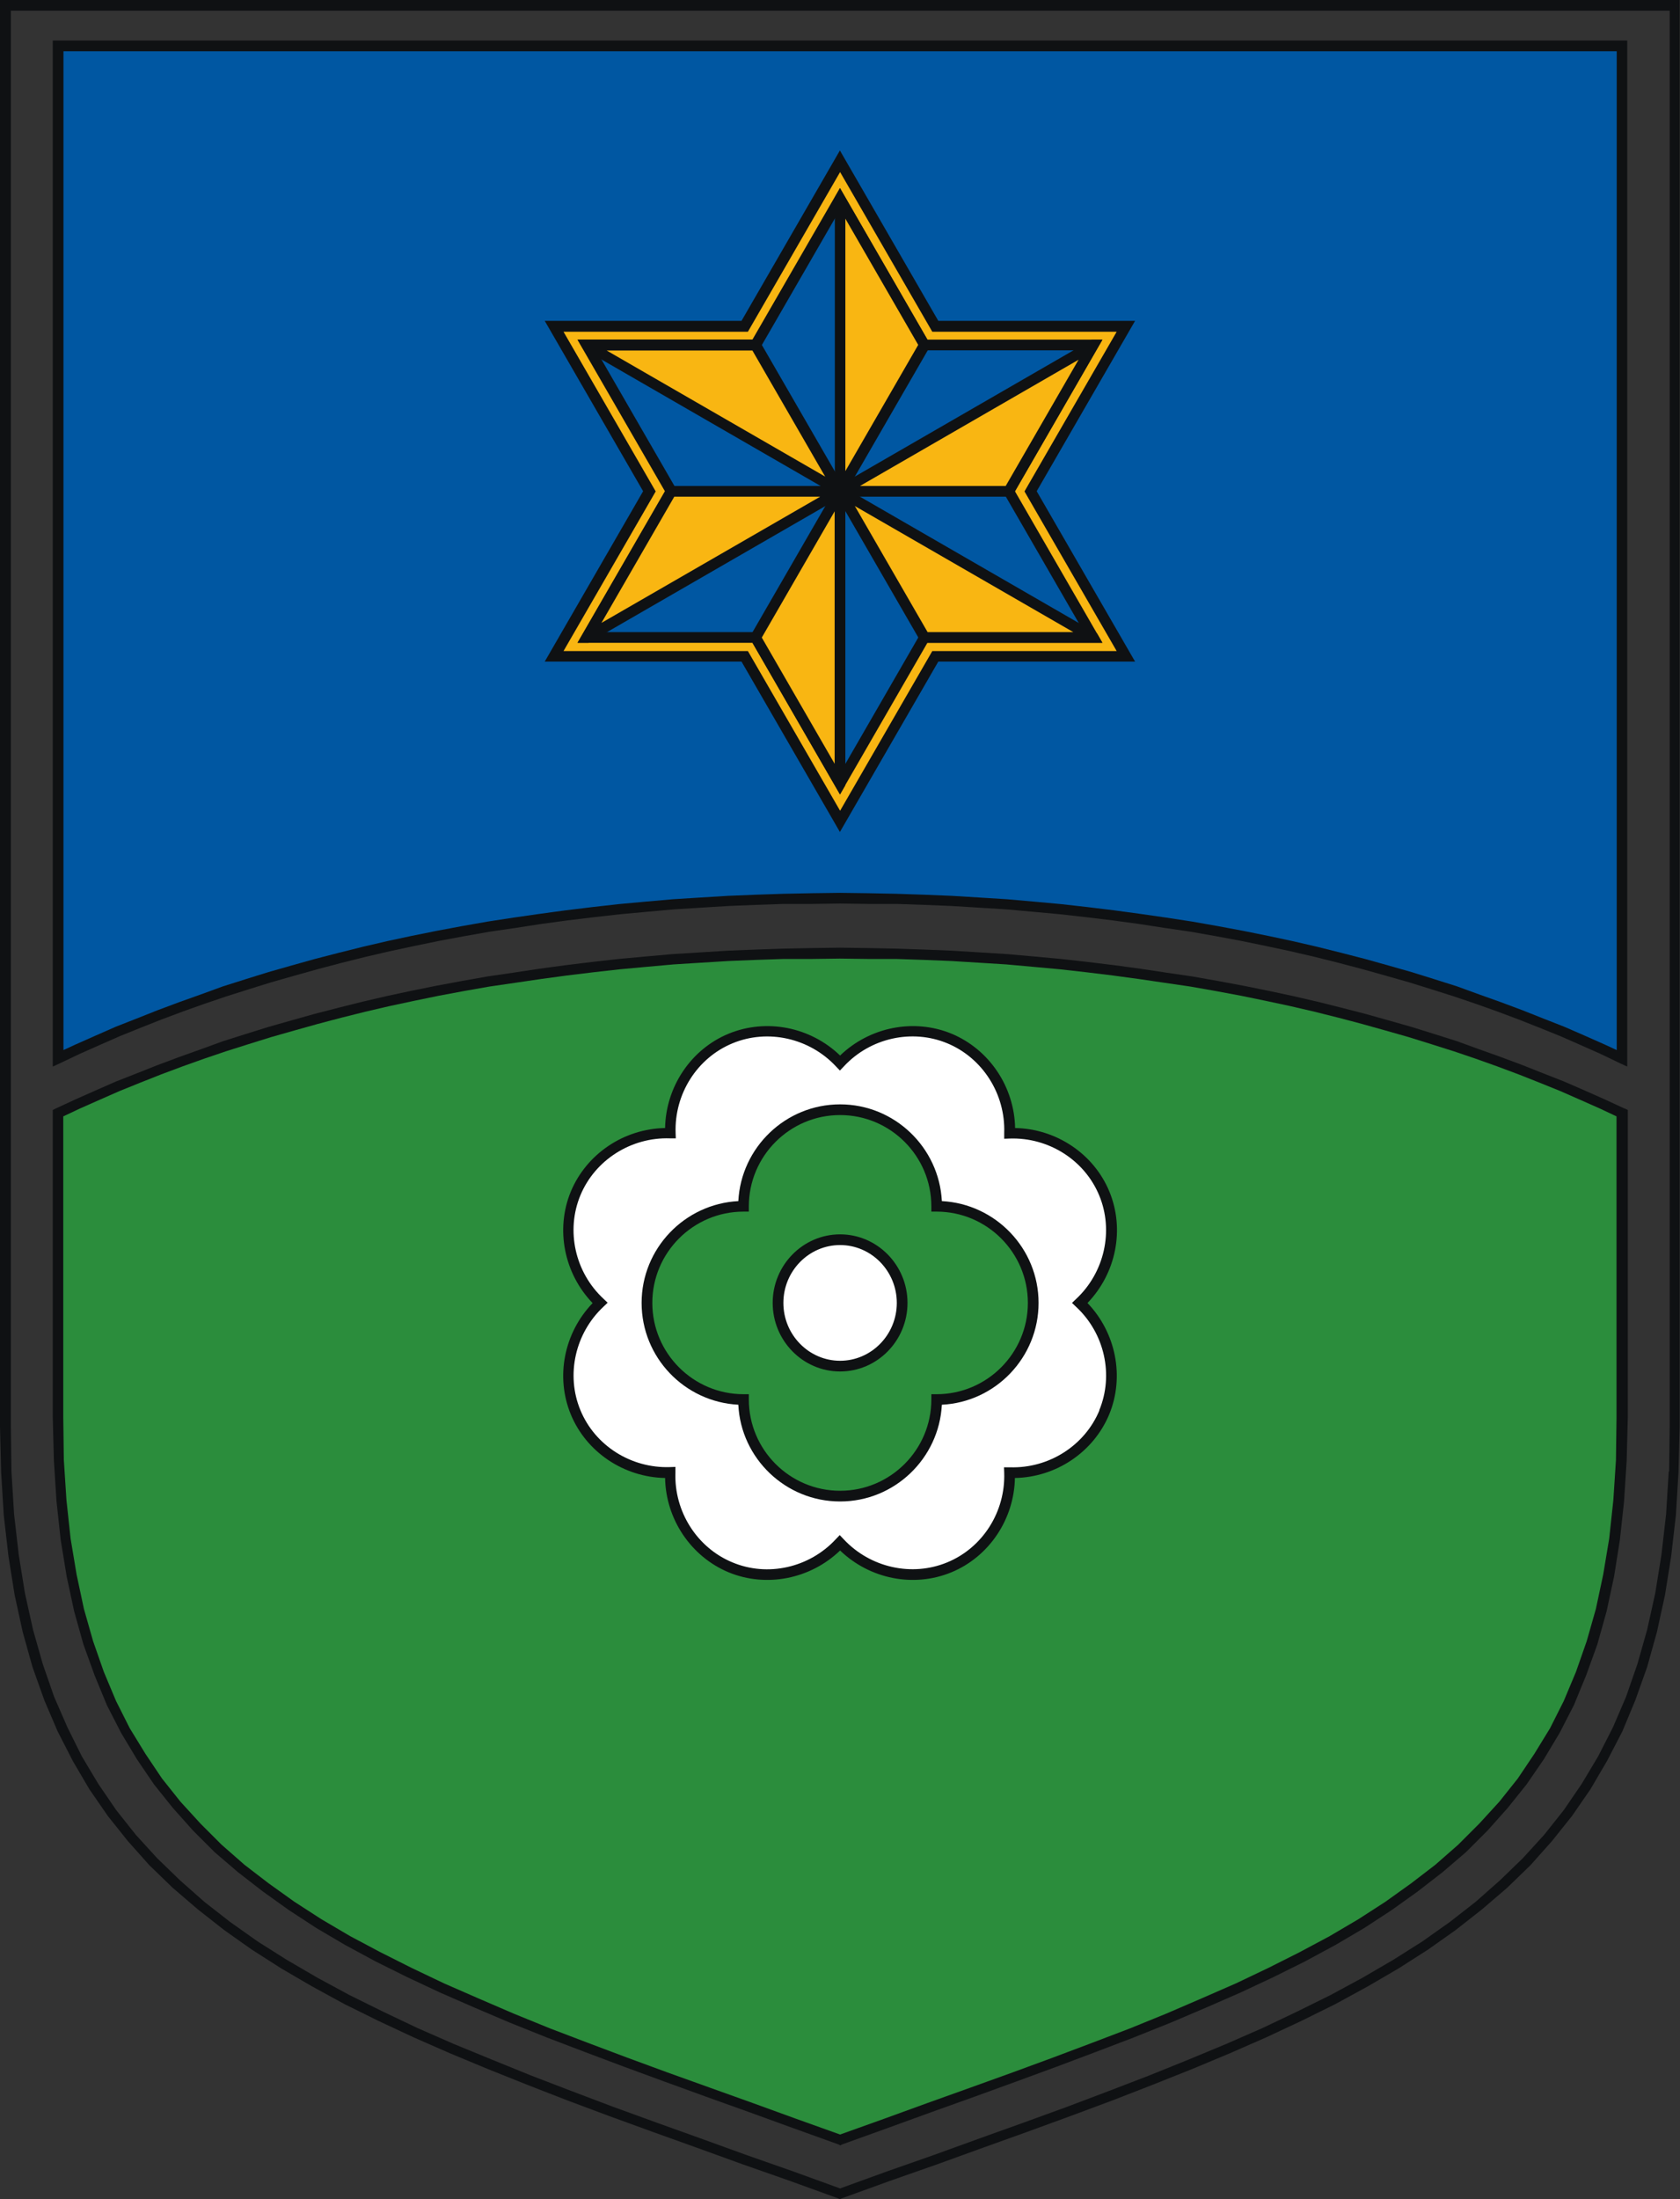
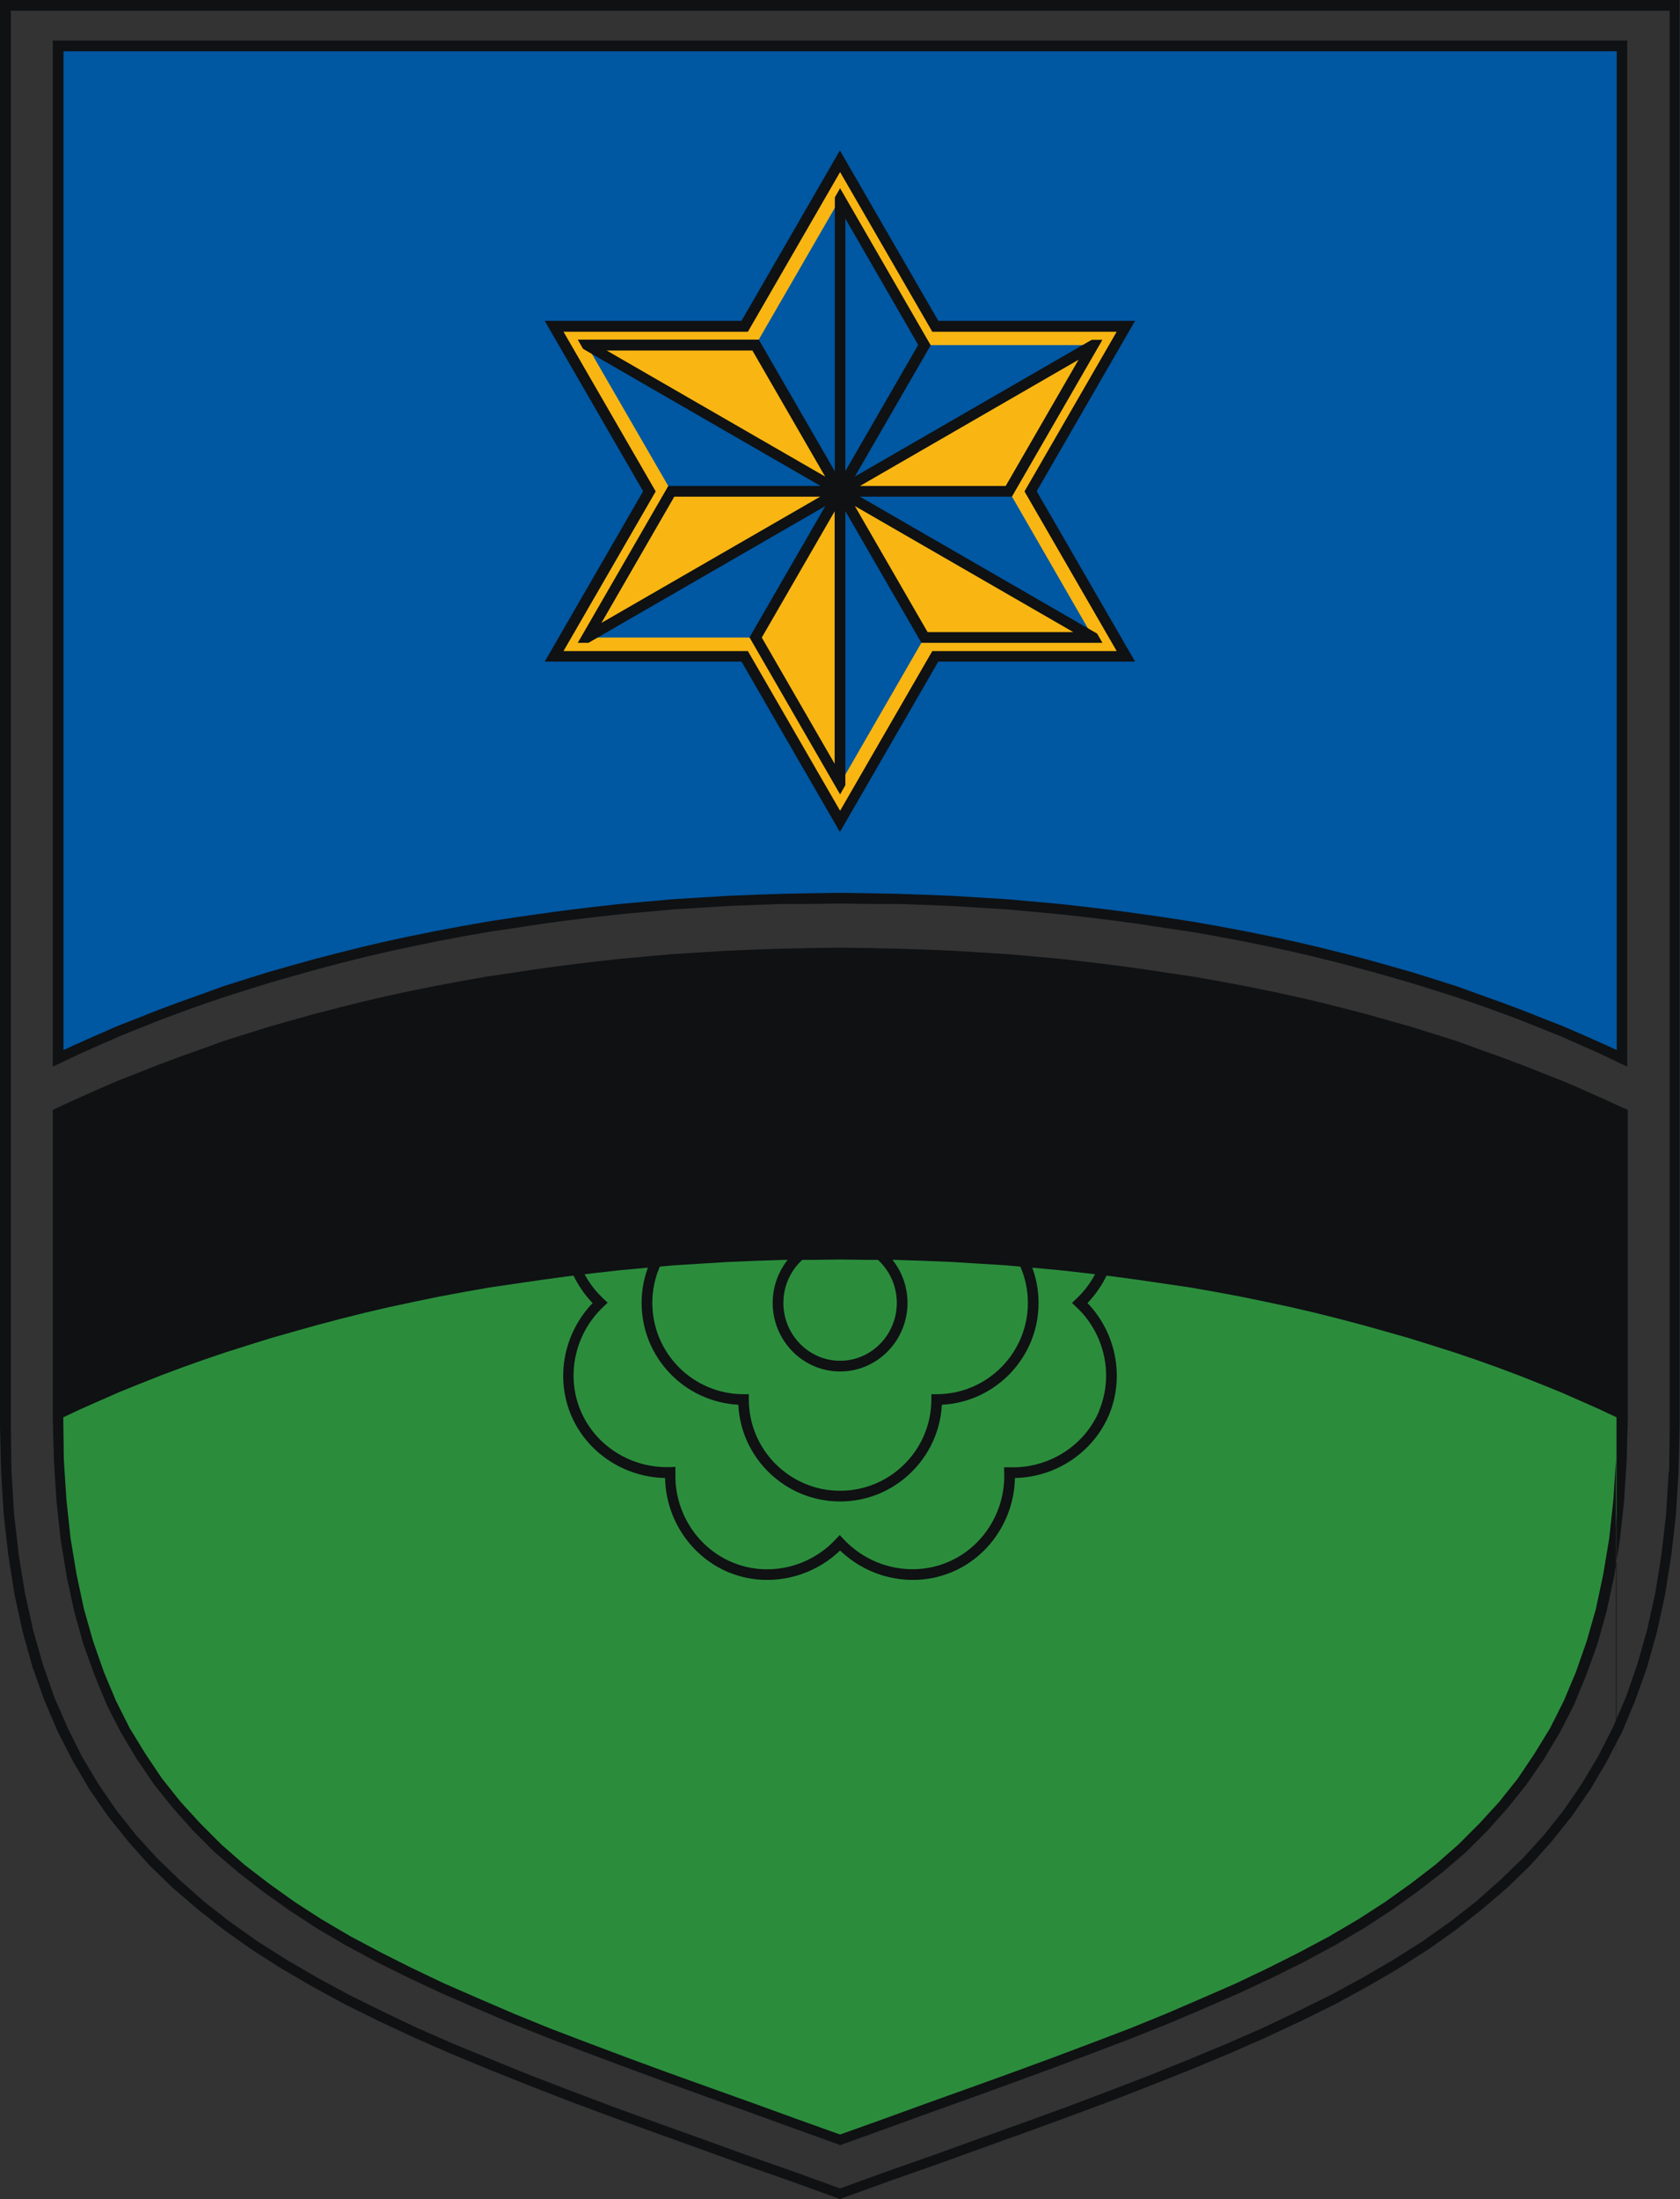
<svg xmlns="http://www.w3.org/2000/svg" id="Layer_2" viewBox="0 0 89.47 117.07">
  <rect x="0" y="0" width="89.47" height="117.07" fill="#333333" stroke="none" />
  <defs>
    <style>.cls-1{fill:#fff;}.cls-1,.cls-2,.cls-3,.cls-4,.cls-5{fill-rule:evenodd;}.cls-2{fill:#2b8d3c;}.cls-3{fill:#0057a2;}.cls-4{fill:#f9b612;}.cls-5{fill:#0f1113;}</style>
  </defs>
  <g id="Layer_1-2">
    <path class="cls-5" d="M89.19,0H0v75.93l.06,2.43.14,2.3.25,2.18.33,2.07.43,1.97.52,1.86.63,1.77.71,1.66.81,1.58.88,1.5.98,1.42,1.07,1.34,1.14,1.28,1.25,1.21,1.33,1.14,1.4,1.1,1.47,1.04,1.58,1.01,1.63.95,1.74.95,1.78.88,1.88.88,1.94.85,2.02.84,2.1.84,2.16.84,2.22.83,2.31.84,2.37.85,2.43.88,2.51.88,2.57.93.09.05.09-.05,2.57-.93,2.51-.88,2.43-.88,2.37-.85,2.3-.84,2.23-.83,2.16-.84,2.11-.84,2.01-.84,1.94-.85,1.88-.88,1.78-.88,1.74-.95,1.63-.95,1.58-1.01,1.47-1.04,1.4-1.1,1.33-1.14,1.25-1.21,1.14-1.28,1.07-1.34.98-1.42.88-1.5.82-1.58.69-1.66.63-1.77.52-1.86.43-1.97.33-2.07.25-2.18.14-2.3.06-2.43V0h-.28ZM88.87,78.33l-.14,2.27-.25,2.18-.33,2.04-.43,1.94-.52,1.83-.6,1.73-.7,1.63-.79,1.55-.88,1.47-.95,1.39-1.04,1.31-1.14,1.25-1.22,1.18-1.29,1.14-1.37,1.07-1.47,1.04-1.55.98-1.63.95-1.7.92-1.78.88-1.85.88-1.94.85-2,.83-2.08.84-2.16.83-2.22.84-2.31.84-2.37.85-2.43.88-2.51.88-2.48.9-2.48-.9-2.51-.88-2.43-.88-2.37-.85-2.31-.84-2.22-.84-2.16-.83-2.07-.84-2.02-.83-1.94-.85-1.85-.88-1.78-.88-1.7-.92-1.63-.95-1.55-.98-1.47-1.04-1.37-1.07-1.29-1.14-1.22-1.18-1.14-1.25-1.04-1.31-.95-1.39-.88-1.47-.77-1.55-.71-1.63-.6-1.73-.52-1.83-.43-1.94-.33-2.04-.25-2.18-.14-2.27-.03-2.4V.57h88.34v75.36l-.03,2.4Z" />
    <polygon class="cls-3" points="3.09 56.34 3.09 2.44 86.38 2.44 86.38 56.34 85.34 55.85 84.28 55.38 83.21 54.91 82.1 54.46 81 54.02 79.85 53.6 78.69 53.19 77.52 52.78 76.32 52.4 75.11 52.02 73.88 51.67 72.63 51.32 71.37 50.99 70.09 50.68 68.79 50.38 67.49 50.09 66.16 49.83 64.82 49.57 63.46 49.34 62.09 49.13 60.71 48.93 59.31 48.74 57.9 48.56 56.48 48.41 55.06 48.28 53.61 48.15 52.16 48.06 50.69 47.97 49.22 47.9 47.74 47.85 46.24 47.84 44.74 47.82 43.24 47.84 41.74 47.85 40.25 47.9 38.79 47.97 37.32 48.06 35.87 48.15 34.41 48.28 32.99 48.41 31.57 48.56 30.17 48.74 28.76 48.93 27.39 49.13 26.02 49.34 24.66 49.57 23.32 49.83 21.99 50.09 20.68 50.38 19.39 50.68 18.11 50.99 16.84 51.32 15.6 51.67 14.37 52.02 13.15 52.4 11.95 52.78 10.78 53.19 9.63 53.6 8.48 54.02 7.37 54.46 6.27 54.91 5.19 55.38 4.14 55.85 3.09 56.34" />
    <path class="cls-5" d="M86.38,2.16H2.81v54.62l.41-.19,1.03-.49,1.06-.47,1.07-.47,1.09-.44,1.11-.44,1.15-.43,1.15-.41,1.15-.39,1.2-.38,1.22-.38,1.23-.35,1.25-.35,1.25-.33,1.28-.32,1.29-.3,1.31-.28,1.31-.27,1.34-.25,1.36-.24,1.37-.2,1.36-.21,1.4-.19,1.4-.17,1.42-.16,1.42-.13,1.44-.13,1.45-.09,1.47-.09,1.47-.06,1.47-.05h1.5l1.5-.02,1.5.02h1.5l1.47.05,1.47.06,1.47.09,1.45.09,1.44.13,1.42.13,1.42.16,1.4.17,1.4.19,1.36.21,1.37.2,1.36.24,1.34.25,1.31.27,1.31.28,1.29.3,1.28.32,1.25.33,1.25.35,1.23.35,1.22.38,1.2.38,1.15.39,1.15.41,1.15.43,1.11.44,1.09.44,1.07.47,1.06.47,1.02.49.41.19V2.16h-.28ZM84.39,55.13l-1.08-.47-1.12-.44-1.11-.44-1.15-.43-1.15-.41-1.18-.43-1.2-.38-1.22-.38-1.23-.35-1.25-.35-1.28-.33-1.28-.32-1.3-.3-1.31-.28-1.34-.27-1.34-.25-1.36-.24-1.37-.21-1.39-.2-1.4-.19-1.4-.17-1.42-.16-1.42-.13-1.47-.13-1.45-.09-1.47-.09-1.47-.06-1.5-.05-1.5-.03-1.5-.02-1.5.02-1.5.03-1.5.05-1.47.06-1.47.09-1.45.09-1.47.13-1.42.13-1.42.16-1.4.17-1.4.19-1.39.2-1.37.21-1.36.24-1.34.25-1.34.27-1.31.28-1.29.3-1.28.32-1.28.33-1.25.35-1.23.35-1.22.38-1.2.38-1.18.43-1.15.41-1.15.43-1.11.44-1.12.44-1.07.47-1.06.47-.65.3V2.73h82.72v53.17l-.65-.3-1.06-.47Z" />
    <polyline class="cls-2" points="3.09 59.26 4.14 58.77 5.19 58.3 6.27 57.82 7.37 57.38 8.48 56.94 9.63 56.51 10.78 56.1 11.95 55.69 13.15 55.32 14.37 54.94 15.6 54.59 16.84 54.24 18.11 53.91 19.39 53.6 20.68 53.3 21.99 53.01 23.32 52.74 24.66 52.49 26.02 52.26 27.39 52.05 28.76 51.85 30.17 51.66 31.57 51.48 32.99 51.32 34.41 51.2 35.87 51.07 37.32 50.98 38.79 50.88 40.25 50.82 41.74 50.77 43.24 50.76 44.74 50.74 46.24 50.76 47.74 50.77 49.22 50.82 50.69 50.88 52.16 50.98 53.61 51.07 55.06 51.2 56.48 51.32 57.9 51.48 59.31 51.66 60.71 51.85 62.09 52.05 63.46 52.26 64.82 52.49 66.16 52.74 67.49 53.01 68.79 53.3 70.09 53.6 71.37 53.91 72.63 54.24 73.88 54.59 75.11 54.94 76.32 55.32 77.52 55.69 78.69 56.1 79.85 56.51 81 56.94 82.1 57.38 83.21 57.82 84.28 58.3 85.34 58.77 86.38 59.26 86.38 75.46 86.33 77.73 86.19 79.89 85.97 81.93 85.65 83.86 85.26 85.71 84.77 87.44 84.19 89.08 83.54 90.65 82.8 92.11 81.96 93.5 81.06 94.83 80.07 96.07 78.99 97.26 77.86 98.39 76.62 99.46 75.31 100.47 73.94 101.45 72.49 102.4 70.96 103.3 69.35 104.16 67.67 105 65.94 105.82 64.11 106.62 62.23 107.43 60.27 108.22 58.25 108.99 56.15 109.78 54 110.57 51.78 111.37 49.49 112.19 47.15 113.04 44.74 113.91 42.32 113.04 39.99 112.19 37.7 111.37 35.47 110.57 33.32 109.78 31.22 108.99 29.2 108.22 27.25 107.43 25.37 106.62 23.54 105.82 21.8 105 20.13 104.16 18.52 103.3 16.99 102.4 15.53 101.45 14.16 100.47 12.85 99.46 11.62 98.39 10.48 97.26 9.41 96.07 8.41 94.83 7.51 93.5 6.68 92.11 5.94 90.65 5.29 89.08 4.7 87.44 4.22 85.71 3.82 83.86 3.5 81.93 3.28 79.89 3.14 77.73 3.09 75.46 3.09 59.26" />
-     <path class="cls-5" d="M86.51,59.01l-1.06-.49-1.06-.47-1.08-.47-1.12-.44-1.11-.44-1.15-.43-1.15-.41-1.18-.43-1.2-.38-1.22-.38-1.23-.35-1.25-.35-1.28-.33-1.28-.32-1.3-.3-1.31-.28-1.34-.27-1.34-.25-1.36-.24-1.37-.2-1.39-.21-1.4-.19-1.4-.17-1.42-.16-1.42-.13-1.47-.13-1.45-.09-1.47-.09-1.47-.06-1.5-.05-1.5-.03-1.5-.02-1.5.02-1.5.03-1.5.05-1.47.06-1.47.09-1.45.09-1.47.13-1.42.13-1.42.16-1.4.17-1.4.19-1.39.21-1.37.2-1.36.24-1.34.25-1.34.27-1.31.28-1.29.3-1.28.32-1.28.33-1.25.35-1.23.35-1.22.38-1.2.38-1.18.43-1.15.41-1.15.43-1.11.44-1.12.44-1.07.47-1.06.47-1.06.49-.16.08v16.37l.06,2.29.14,2.18.22,2.03.32,1.96.4,1.86.49,1.75.6,1.66.65,1.58.76,1.48.84,1.4.91,1.34,1.01,1.26,1.07,1.2,1.15,1.15,1.25,1.07,1.33,1.03,1.37.98,1.47.96,1.53.9,1.63.88,1.67.83,1.75.82,1.83.8,1.88.8,1.97.79,2.02.77,2.1.79,2.15.79,2.23.81,2.29.82,2.34.85,2.42.87.09.05.09-.05,2.42-.87,2.34-.85,2.29-.82,2.23-.81,2.15-.79,2.1-.79,2.02-.77,1.97-.79,1.88-.8,1.83-.8,1.75-.82,1.67-.83,1.63-.88,1.53-.9,1.47-.96,1.37-.98,1.33-1.03,1.25-1.07,1.15-1.15,1.07-1.2,1.01-1.26.92-1.34.84-1.4.76-1.48.65-1.58.6-1.66.49-1.75.4-1.86.31-1.96.22-2.03.14-2.18.06-2.29v-16.37l-.16-.08ZM86.06,77.71l-.14,2.15-.22,2.04-.32,1.92-.39,1.83-.49,1.72-.57,1.63-.65,1.55-.73,1.45-.84,1.37-.88,1.31-.98,1.23-1.07,1.17-1.12,1.12-1.22,1.07-1.29.99-1.37.98-1.44.93-1.53.9-1.59.85-1.67.84-1.72.82-1.83.8-1.88.81-1.94.79-2.02.77-2.1.79-2.15.79-2.22.8-2.29.82-2.34.85-2.32.83-2.32-.83-2.34-.85-2.29-.82-2.23-.8-2.15-.79-2.1-.79-2.02-.77-1.94-.79-1.88-.81-1.83-.8-1.72-.82-1.67-.84-1.6-.85-1.53-.9-1.44-.93-1.37-.98-1.29-.99-1.22-1.07-1.12-1.12-1.07-1.17-.98-1.23-.88-1.31-.84-1.37-.73-1.45-.65-1.55-.57-1.63-.49-1.72-.39-1.83-.32-1.92-.22-2.04-.14-2.15-.03-2.26v-16.02l.87-.41,1.06-.47,1.07-.47,1.09-.44,1.11-.44,1.15-.43,1.15-.41,1.15-.39,1.2-.38,1.22-.38,1.23-.35,1.25-.35,1.25-.33,1.28-.32,1.29-.3,1.31-.28,1.31-.27,1.34-.25,1.36-.24,1.37-.2,1.36-.2,1.4-.19,1.4-.17,1.42-.16,1.42-.13,1.44-.13,1.45-.09,1.47-.09,1.47-.06,1.47-.05h1.5l1.5-.02,1.5.02h1.5l1.47.05,1.47.06,1.47.09,1.45.09,1.44.13,1.42.13,1.42.16,1.4.17,1.4.19,1.36.2,1.37.2,1.36.24,1.34.25,1.31.27,1.31.28,1.29.3,1.28.32,1.25.33,1.25.35,1.23.35,1.22.38,1.2.38,1.15.39,1.15.41,1.15.43,1.11.44,1.09.44,1.07.47,1.06.47.87.41v16.02l-.03,2.26Z" />
-     <path class="cls-1" d="M57.51,69.36c1.57-1.46,2.16-3.77,1.3-5.83-.85-2.06-2.9-3.28-5.04-3.2.08-2.14-1.14-4.19-3.2-5.04-2.06-.86-4.37-.27-5.83,1.3-1.46-1.57-3.77-2.16-5.83-1.3s-3.28,2.9-3.2,5.04c-2.14-.08-4.19,1.14-5.04,3.2-.86,2.06-.27,4.37,1.3,5.83-1.57,1.46-2.16,3.77-1.3,5.83.86,2.06,2.9,3.28,5.04,3.2-.08,2.14,1.14,4.19,3.2,5.04,2.06.86,4.37.27,5.83-1.3,1.46,1.57,3.77,2.16,5.83,1.3,2.06-.86,3.28-2.9,3.2-5.04,2.14.08,4.19-1.14,5.04-3.2.86-2.06.27-4.37-1.3-5.83Z" />
-     <path class="cls-2" d="M49.88,64.22c0-2.84-2.3-5.14-5.14-5.14s-5.14,2.3-5.14,5.14c-2.84,0-5.14,2.3-5.14,5.14s2.3,5.14,5.14,5.14c0,2.84,2.3,5.14,5.14,5.14s5.14-2.3,5.14-5.14c2.84,0,5.14-2.3,5.14-5.14s-2.3-5.14-5.14-5.14Z" />
+     <path class="cls-5" d="M86.51,59.01l-1.06-.49-1.06-.47-1.08-.47-1.12-.44-1.11-.44-1.15-.43-1.15-.41-1.18-.43-1.2-.38-1.22-.38-1.23-.35-1.25-.35-1.28-.33-1.28-.32-1.3-.3-1.31-.28-1.34-.27-1.34-.25-1.36-.24-1.37-.2-1.39-.21-1.4-.19-1.4-.17-1.42-.16-1.42-.13-1.47-.13-1.45-.09-1.47-.09-1.47-.06-1.5-.05-1.5-.03-1.5-.02-1.5.02-1.5.03-1.5.05-1.47.06-1.47.09-1.45.09-1.47.13-1.42.13-1.42.16-1.4.17-1.4.19-1.39.21-1.37.2-1.36.24-1.34.25-1.34.27-1.31.28-1.29.3-1.28.32-1.28.33-1.25.35-1.23.35-1.22.38-1.2.38-1.18.43-1.15.41-1.15.43-1.11.44-1.12.44-1.07.47-1.06.47-1.06.49-.16.08v16.37l.06,2.29.14,2.18.22,2.03.32,1.96.4,1.86.49,1.75.6,1.66.65,1.58.76,1.48.84,1.4.91,1.34,1.01,1.26,1.07,1.2,1.15,1.15,1.25,1.07,1.33,1.03,1.37.98,1.47.96,1.53.9,1.63.88,1.67.83,1.75.82,1.83.8,1.88.8,1.97.79,2.02.77,2.1.79,2.15.79,2.23.81,2.29.82,2.34.85,2.42.87.09.05.09-.05,2.42-.87,2.34-.85,2.29-.82,2.23-.81,2.15-.79,2.1-.79,2.02-.77,1.97-.79,1.88-.8,1.83-.8,1.75-.82,1.67-.83,1.63-.88,1.53-.9,1.47-.96,1.37-.98,1.33-1.03,1.25-1.07,1.15-1.15,1.07-1.2,1.01-1.26.92-1.34.84-1.4.76-1.48.65-1.58.6-1.66.49-1.75.4-1.86.31-1.96.22-2.03.14-2.18.06-2.29v-16.37l-.16-.08ZM86.06,77.71l-.14,2.15-.22,2.04-.32,1.92-.39,1.83-.49,1.72-.57,1.63-.65,1.55-.73,1.45-.84,1.37-.88,1.31-.98,1.23-1.07,1.17-1.12,1.12-1.22,1.07-1.29.99-1.37.98-1.44.93-1.53.9-1.59.85-1.67.84-1.72.82-1.83.8-1.88.81-1.94.79-2.02.77-2.1.79-2.15.79-2.22.8-2.29.82-2.34.85-2.32.83-2.32-.83-2.34-.85-2.29-.82-2.23-.8-2.15-.79-2.1-.79-2.02-.77-1.94-.79-1.88-.81-1.83-.8-1.72-.82-1.67-.84-1.6-.85-1.53-.9-1.44-.93-1.37-.98-1.29-.99-1.22-1.07-1.12-1.12-1.07-1.17-.98-1.23-.88-1.31-.84-1.37-.73-1.45-.65-1.55-.57-1.63-.49-1.72-.39-1.83-.32-1.92-.22-2.04-.14-2.15-.03-2.26l.87-.41,1.06-.47,1.07-.47,1.09-.44,1.11-.44,1.15-.43,1.15-.41,1.15-.39,1.2-.38,1.22-.38,1.23-.35,1.25-.35,1.25-.33,1.28-.32,1.29-.3,1.31-.28,1.31-.27,1.34-.25,1.36-.24,1.37-.2,1.36-.2,1.4-.19,1.4-.17,1.42-.16,1.42-.13,1.44-.13,1.45-.09,1.47-.09,1.47-.06,1.47-.05h1.5l1.5-.02,1.5.02h1.5l1.47.05,1.47.06,1.47.09,1.45.09,1.44.13,1.42.13,1.42.16,1.4.17,1.4.19,1.36.2,1.37.2,1.36.24,1.34.25,1.31.27,1.31.28,1.29.3,1.28.32,1.25.33,1.25.35,1.23.35,1.22.38,1.2.38,1.15.39,1.15.41,1.15.43,1.11.44,1.09.44,1.07.47,1.06.47.87.41v16.02l-.03,2.26Z" />
    <path class="cls-5" d="M57.92,69.36c1.52-1.58,1.99-3.92,1.16-5.93,0,0,0,0,0,0-.83-2.01-2.83-3.34-5.02-3.38-.04-2.19-1.37-4.18-3.38-5.02,0,0,0,0,0,0-2.01-.83-4.36-.36-5.94,1.16-1.58-1.52-3.92-1.99-5.94-1.16,0,0,0,0,0,0-2.01.83-3.34,2.83-3.38,5.02-2.19.04-4.18,1.37-5.02,3.38,0,0,0,0,0,0-.83,2.01-.36,4.36,1.16,5.94-1.52,1.58-1.99,3.92-1.16,5.93,0,0,0,0,0,0,.83,2.01,2.83,3.34,5.02,3.38.04,2.19,1.37,4.18,3.38,5.02,0,0,0,0,0,0,2.01.83,4.36.36,5.94-1.16,1.58,1.52,3.92,1.99,5.93,1.16,0,0,0,0,0,0,2.01-.83,3.34-2.83,3.38-5.02,2.19-.04,4.18-1.37,5.02-3.38,0,0,0,0,0,0,.83-2.01.36-4.36-1.16-5.94ZM58.55,75.08c-.78,1.88-2.7,3.1-4.77,3.03h-.31s.01.29.01.29c.07,2.07-1.14,3.99-3.03,4.77-1.88.78-4.1.29-5.52-1.23l-.21-.22-.21.22c-1.41,1.52-3.63,2.02-5.51,1.23-1.88-.78-3.1-2.7-3.03-4.77v-.31s-.29.01-.29.01c-2.07.07-3.99-1.14-4.77-3.03-.78-1.88-.28-4.1,1.23-5.51l.22-.21-.22-.21c-1.52-1.41-2.01-3.63-1.23-5.51.78-1.88,2.7-3.1,4.77-3.03h.31s-.01-.29-.01-.29c-.07-2.07,1.14-3.99,3.03-4.77,1.88-.78,4.1-.28,5.51,1.23l.21.22.21-.22c1.41-1.52,3.63-2.01,5.51-1.23,1.88.78,3.1,2.7,3.03,4.77v.31s.29-.01.29-.01c2.07-.07,3.99,1.14,4.77,3.03.78,1.88.28,4.1-1.23,5.51l-.22.21.22.21c1.52,1.41,2.01,3.63,1.23,5.51Z" />
    <path class="cls-5" d="M50.16,63.94c-.15-2.86-2.52-5.15-5.42-5.15s-5.27,2.29-5.42,5.15c-2.86.15-5.15,2.52-5.15,5.42s2.28,5.27,5.15,5.42c.14,2.86,2.52,5.15,5.42,5.15s5.27-2.29,5.42-5.15c2.86-.14,5.15-2.52,5.15-5.42s-2.29-5.27-5.15-5.42ZM49.88,74.22h-.28v.28c0,2.68-2.18,4.86-4.86,4.86s-4.86-2.18-4.86-4.86v-.28h-.28c-2.68,0-4.86-2.18-4.86-4.86s2.18-4.86,4.86-4.86h.28v-.28c0-2.68,2.18-4.86,4.86-4.86s4.86,2.18,4.86,4.86v.28h.28c2.68,0,4.86,2.18,4.86,4.86s-2.18,4.86-4.86,4.86Z" />
-     <path class="cls-1" d="M48.04,69.36c0,1.86-1.48,3.37-3.31,3.37s-3.31-1.51-3.31-3.37,1.48-3.37,3.31-3.37,3.31,1.51,3.31,3.37Z" />
    <path class="cls-5" d="M47.76,69.36c0,1.7-1.36,3.08-3.02,3.08s-3.02-1.38-3.02-3.08,1.36-3.08,3.02-3.08,3.02,1.38,3.02,3.08ZM44.74,65.71c-1.98,0-3.59,1.64-3.59,3.65s1.61,3.65,3.59,3.65,3.59-1.64,3.59-3.65-1.61-3.65-3.59-3.65Z" />
    <polygon class="cls-4" points="49.81 17.36 44.74 8.58 39.66 17.36 29.52 17.36 34.59 26.15 29.52 34.94 39.66 34.94 44.74 43.73 49.81 34.94 59.96 34.94 54.88 26.15 59.96 17.36 49.81 17.36 49.81 17.36" />
    <polygon class="cls-3" points="49.23 18.37 44.74 10.58 40.24 18.37 40.24 18.37 31.25 18.37 35.75 26.15 35.75 26.15 31.25 33.94 40.24 33.94 40.24 33.94 44.74 41.72 49.23 33.94 49.23 33.94 58.22 33.94 53.73 26.15 53.73 26.15 58.22 18.37 49.23 18.37 49.23 18.37" />
-     <path class="cls-5" d="M54.05,26.15l4.66-8.07h-9.32l-4.66-8.07-4.66,8.07h-9.32l4.66,8.07-4.66,8.07h9.32l4.66,8.07,4.66-8.07h9.32l-4.66-8.07ZM44.74,41.15l-4.33-7.5h-8.66l4.33-7.5h0l-4.33-7.5h8.66l4.33-7.5,4.33,7.5h8.66l-4.33,7.5h0l4.33,7.5h-8.66l-4.33,7.5Z" />
    <path class="cls-5" d="M60.45,17.08h-10.48l-5.24-9.07-5.24,9.07h-10.48l5.24,9.07h0l-5.24,9.07h10.48l5.24,9.07,5.24-9.07h10.48l-5.24-9.07,5.24-9.07ZM59.47,34.66h-9.82l-4.91,8.5-4.91-8.5h-9.82l4.91-8.5-4.91-8.5h9.82l4.91-8.5,4.91,8.5h9.82l-4.91,8.5,4.91,8.5Z" />
-     <polygon class="cls-4" points="49.23 18.37 44.74 26.15 44.74 10.58 49.23 18.37" />
    <polygon class="cls-4" points="40.24 18.37 44.74 26.15 31.25 18.37 40.24 18.37" />
    <polygon class="cls-4" points="35.75 26.15 44.74 26.15 31.25 33.94 35.75 26.15" />
    <polygon class="cls-4" points="40.24 33.94 44.74 26.15 44.74 41.72 40.24 33.94" />
    <polygon class="cls-4" points="49.23 33.94 44.74 26.15 58.22 33.94 49.23 33.94" />
    <polygon class="cls-4" points="53.73 26.15 44.74 26.15 58.22 18.37 53.73 26.15" />
    <path class="cls-5" d="M49.56,18.37l-4.82-8.35-.28.49v16.7l.57-.98h0l4.54-7.86ZM45.02,25.09v-13.45l3.88,6.72-3.88,6.72Z" />
    <path class="cls-5" d="M40.41,18.08h-9.64l.28.49,14.47,8.35-.57-.98h0l-4.54-7.86ZM43.96,25.38l-11.65-6.72h7.76l3.88,6.72Z" />
    <path class="cls-5" d="M35.59,25.87l-4.82,8.35h.57l14.47-8.35h-1.14s-9.08,0-9.08,0ZM43.68,26.44l-11.65,6.72,3.88-6.72h7.76Z" />
    <path class="cls-5" d="M39.92,33.94l4.82,8.35.28-.49v-16.7l-.57.98h0l-4.54,7.86ZM44.45,27.21v13.45l-3.88-6.72,3.88-6.72Z" />
    <path class="cls-5" d="M49.07,34.22h9.64l-.28-.49-14.47-8.35.57.98h0l4.54,7.86ZM45.51,26.93l11.65,6.72h-7.76l-3.88-6.72Z" />
    <path class="cls-5" d="M53.89,26.44l4.82-8.35h-.57l-14.47,8.35h1.14s0,0,0,0h9.08ZM45.8,25.87l11.64-6.72-3.88,6.72h-7.76Z" />
  </g>
</svg>